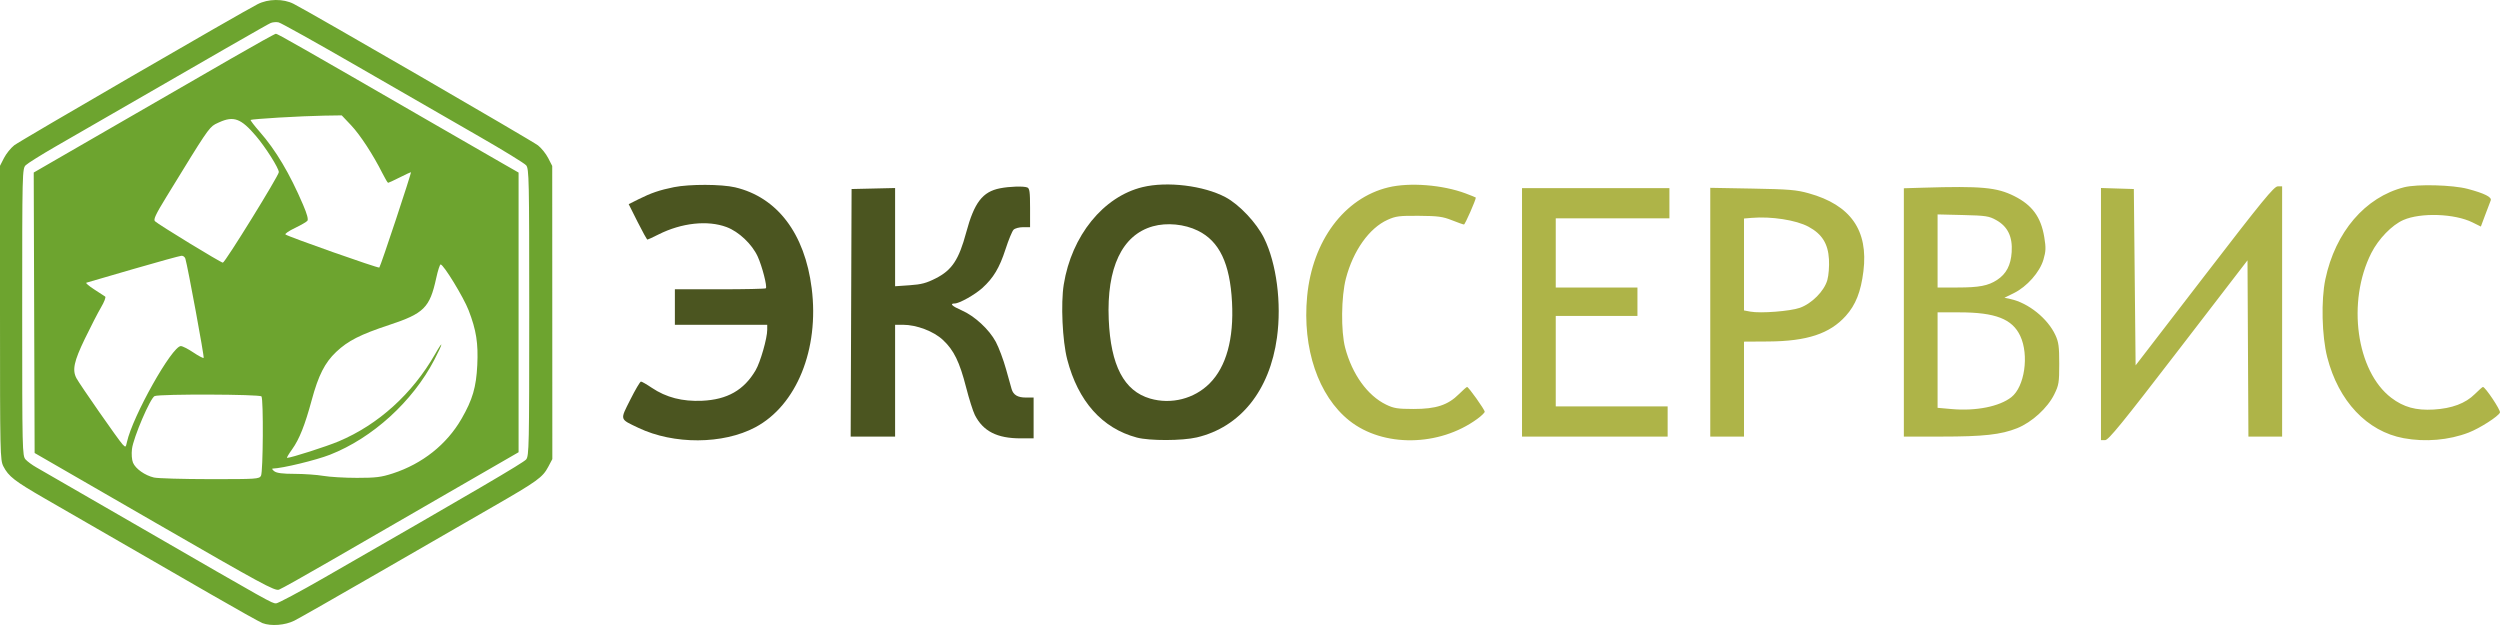
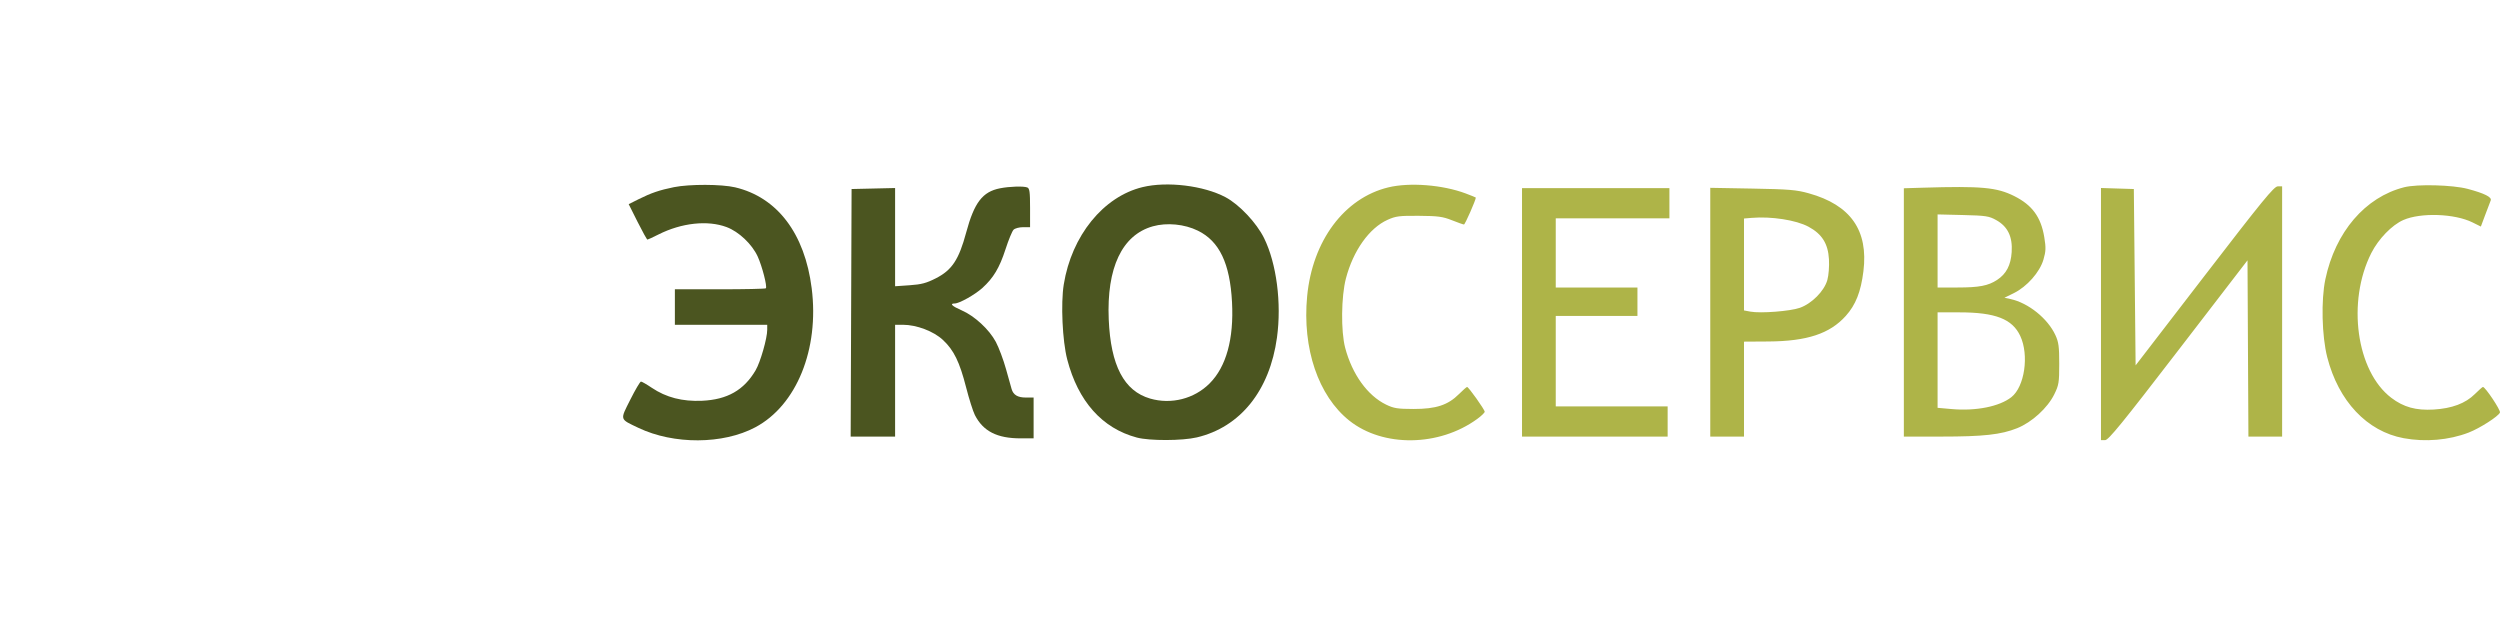
<svg xmlns="http://www.w3.org/2000/svg" width="180" height="45" viewBox="0 0 180 45" fill="none">
  <path fill-rule="evenodd" clip-rule="evenodd" d="M99.959 13.491C96.787 14.258 94.493 17.337 94.114 21.334C93.757 25.087 94.919 28.508 97.152 30.285C99.58 32.217 103.614 32.165 106.356 30.167C106.655 29.95 106.899 29.715 106.899 29.645C106.899 29.494 105.733 27.855 105.63 27.861C105.589 27.863 105.327 28.094 105.046 28.374C104.252 29.166 103.396 29.448 101.785 29.446C100.627 29.444 100.354 29.401 99.803 29.134C98.463 28.486 97.358 26.953 96.853 25.045C96.538 23.853 96.565 21.347 96.907 20.044C97.432 18.045 98.585 16.423 99.905 15.827C100.496 15.56 100.748 15.528 102.168 15.539C103.537 15.549 103.877 15.595 104.534 15.856C104.956 16.024 105.348 16.163 105.406 16.164C105.483 16.165 106.256 14.409 106.26 14.226C106.26 14.213 105.929 14.079 105.525 13.927C103.871 13.306 101.491 13.12 99.959 13.491ZM173.1 13.482C170.292 14.194 168.144 16.701 167.426 20.109C167.111 21.602 167.173 24.202 167.56 25.715C168.37 28.884 170.426 31.062 173.067 31.55C174.626 31.838 176.322 31.692 177.739 31.147C178.535 30.842 179.894 29.972 179.997 29.702C180.06 29.539 178.935 27.851 178.77 27.861C178.731 27.863 178.469 28.094 178.188 28.374C177.518 29.042 176.541 29.409 175.225 29.487C173.946 29.562 173.063 29.318 172.174 28.643C169.657 26.734 168.964 21.724 170.733 18.221C171.25 17.199 172.223 16.197 173.046 15.839C174.299 15.294 176.734 15.378 178.012 16.01L178.622 16.312L178.936 15.472C179.109 15.01 179.287 14.541 179.332 14.43C179.426 14.194 178.879 13.92 177.675 13.6C176.591 13.311 174.037 13.245 173.1 13.482ZM138.451 13.514L137.077 13.555V31.434H139.753C142.813 31.434 144.07 31.296 145.234 30.83C146.294 30.406 147.426 29.374 147.909 28.39C148.236 27.724 148.265 27.544 148.265 26.195C148.265 24.959 148.222 24.631 147.989 24.128C147.434 22.928 146.043 21.811 144.758 21.532L144.32 21.438L144.994 21.106C145.941 20.641 146.866 19.593 147.129 18.69C147.305 18.084 147.314 17.838 147.187 17.071C146.948 15.626 146.316 14.763 145.025 14.117C143.765 13.488 142.671 13.387 138.451 13.514ZM158.724 19.863L153.764 26.307L153.636 13.61L151.27 13.536V31.69H151.568C151.81 31.69 152.794 30.482 156.842 25.217L161.82 18.744L161.886 31.434H164.313V13.418H163.998C163.733 13.418 162.895 14.442 158.724 19.863ZM109.585 31.434H120.07V29.262H112.014V22.745H117.896V20.701H112.014V15.718H120.198V13.546H109.585V31.434ZM123.139 31.434H125.568V24.598L127.327 24.587C130.108 24.568 131.743 24.028 132.895 22.747C133.61 21.953 133.983 21.008 134.166 19.528C134.529 16.588 133.248 14.76 130.236 13.919C129.344 13.669 128.822 13.626 126.176 13.578L123.139 13.523V31.434ZM139.506 20.701L140.945 20.7C142.495 20.7 143.149 20.575 143.787 20.157C144.452 19.721 144.78 19.098 144.841 18.151C144.913 17.042 144.558 16.308 143.726 15.846C143.202 15.555 142.988 15.523 141.328 15.482L139.506 15.438V20.701ZM126.112 15.687L125.568 15.733V22.351L126.028 22.437C126.758 22.574 128.897 22.409 129.592 22.162C130.454 21.855 131.347 20.953 131.568 20.164C131.664 19.82 131.714 19.182 131.685 18.669C131.621 17.543 131.185 16.848 130.21 16.323C129.322 15.844 127.531 15.566 126.112 15.687ZM139.506 29.363L140.526 29.453C142.272 29.608 143.96 29.27 144.818 28.596C145.773 27.846 146.104 25.572 145.46 24.191C144.889 22.965 143.665 22.49 141.078 22.49H139.506V29.363Z" fill="#AEB448" />
  <path d="M46.001 14.332C46.882 13.892 47.501 13.682 48.527 13.475C49.64 13.251 51.951 13.258 52.926 13.487C55.964 14.203 57.945 16.813 58.442 20.756C58.995 25.142 57.355 29.184 54.38 30.766C52.06 32.001 48.509 32.018 45.969 30.807C44.597 30.152 44.631 30.27 45.382 28.775C45.741 28.059 46.087 27.473 46.15 27.473C46.212 27.473 46.563 27.674 46.929 27.921C47.965 28.617 49.134 28.919 50.549 28.855C52.364 28.774 53.567 28.089 54.404 26.661C54.747 26.078 55.24 24.358 55.24 23.747V23.384H48.591V20.829H51.83C53.612 20.829 55.102 20.797 55.141 20.757C55.255 20.644 54.876 19.171 54.552 18.465C54.145 17.579 53.193 16.678 52.317 16.351C50.952 15.84 49.074 16.044 47.411 16.882C47.009 17.085 46.65 17.251 46.614 17.251C46.577 17.251 46.259 16.677 45.906 15.976L45.266 14.7L46.001 14.332Z" fill="#4B5520" />
  <path d="M69.565 16.741C70.147 14.58 70.741 13.804 72.004 13.557C72.691 13.422 73.689 13.391 73.962 13.496C74.13 13.56 74.165 13.814 74.165 14.965V16.357H73.662C73.386 16.357 73.077 16.44 72.976 16.541C72.875 16.642 72.614 17.276 72.396 17.949C71.963 19.285 71.526 20.015 70.728 20.736C70.184 21.227 69.068 21.851 68.734 21.851C68.353 21.851 68.551 22.046 69.228 22.339C70.166 22.745 71.221 23.717 71.701 24.619C71.919 25.029 72.249 25.911 72.434 26.579C72.619 27.246 72.8 27.893 72.837 28.015C72.961 28.434 73.277 28.623 73.854 28.623H74.42V31.562H73.485C71.79 31.562 70.788 31.051 70.191 29.883C70.057 29.619 69.773 28.725 69.561 27.895C69.09 26.055 68.678 25.211 67.892 24.477C67.222 23.85 65.992 23.384 65.008 23.384H64.447V31.434H61.248L61.314 13.61L64.447 13.538V20.61L65.493 20.538C66.337 20.48 66.7 20.385 67.377 20.04C68.542 19.448 69.038 18.7 69.565 16.741Z" fill="#4B5520" />
  <path fill-rule="evenodd" clip-rule="evenodd" d="M82.265 13.472C79.435 14.158 77.157 16.972 76.591 20.48C76.37 21.85 76.494 24.547 76.839 25.876C77.623 28.894 79.356 30.84 81.854 31.504C82.763 31.746 85.124 31.74 86.171 31.493C89.305 30.755 91.421 28.117 91.943 24.299C92.282 21.82 91.912 18.971 91.014 17.145C90.474 16.048 89.231 14.728 88.241 14.201C86.67 13.364 84.036 13.043 82.265 13.472ZM79.829 23.001C79.671 19.276 80.789 16.916 83.006 16.294C84.014 16.012 85.285 16.135 86.248 16.609C87.796 17.368 88.558 18.964 88.705 21.753C88.845 24.4 88.291 26.408 87.089 27.61C85.983 28.716 84.326 29.137 82.811 28.697C80.928 28.15 79.97 26.32 79.829 23.001Z" fill="#4B5520" />
-   <path fill-rule="evenodd" clip-rule="evenodd" d="M1.023 10.462C1.436 10.138 17.243 0.973 18.541 0.305C19.308 -0.09 20.39 -0.103 21.136 0.275C22.323 0.876 38.327 10.144 38.739 10.47C38.983 10.662 39.312 11.073 39.471 11.384L39.76 11.949L39.768 33.055L39.475 33.608C39.072 34.369 38.697 34.641 35.548 36.452C34.036 37.322 30.325 39.462 27.302 41.207C24.279 42.952 21.529 44.519 21.191 44.688C20.527 45.021 19.516 45.099 18.9 44.865C18.71 44.793 17.041 43.86 15.192 42.793C13.342 41.725 10.361 40.006 8.567 38.973C6.774 37.939 4.386 36.563 3.261 35.914C1.046 34.637 0.618 34.305 0.244 33.579C0.01 33.124 0 32.685 0 22.522V11.939L0.288 11.376C0.446 11.067 0.777 10.656 1.023 10.462ZM9.59 19.373C7.797 19.893 6.278 20.335 6.215 20.356C6.151 20.377 6.405 20.593 6.779 20.835C7.153 21.078 7.51 21.311 7.573 21.353C7.637 21.395 7.505 21.74 7.281 22.119C7.057 22.499 6.532 23.517 6.114 24.382C5.324 26.018 5.191 26.638 5.503 27.23C5.737 27.674 8.55 31.71 8.822 31.992C9.045 32.224 9.054 32.219 9.141 31.824C9.55 29.966 12.386 24.918 13.021 24.918C13.14 24.918 13.544 25.124 13.918 25.375C14.292 25.627 14.628 25.804 14.664 25.768C14.72 25.712 13.526 19.234 13.347 18.625C13.311 18.502 13.184 18.407 13.066 18.415C12.948 18.422 11.384 18.853 9.59 19.373ZM9.502 32.329C9.6 31.505 10.834 28.628 11.137 28.516C11.562 28.359 18.724 28.384 18.827 28.542C18.975 28.77 18.944 33.971 18.792 34.253C18.666 34.489 18.491 34.5 15.116 34.498C13.167 34.496 11.354 34.444 11.086 34.382C10.436 34.231 9.757 33.751 9.576 33.314C9.49 33.108 9.459 32.694 9.502 32.329ZM15.708 8.838C15.627 8.875 15.556 8.906 15.488 8.944C15.032 9.195 14.72 9.706 12.301 13.651C12.197 13.822 12.088 13.998 11.976 14.181C11.202 15.444 11.032 15.807 11.158 15.929C11.404 16.169 15.9 18.912 16.046 18.912C16.201 18.911 20.076 12.642 20.076 12.393C20.076 12.11 19.121 10.601 18.429 9.79C17.351 8.525 16.828 8.331 15.782 8.805C15.756 8.817 15.732 8.828 15.708 8.838ZM18.044 8.634C18.071 8.606 18.986 8.53 20.076 8.465C21.166 8.399 22.631 8.337 23.332 8.326L24.605 8.307L25.277 9.017C25.932 9.709 26.865 11.139 27.544 12.492C27.729 12.861 27.909 13.163 27.945 13.163C27.981 13.163 28.353 12.99 28.771 12.779C29.189 12.569 29.557 12.396 29.588 12.396C29.653 12.396 27.407 19.167 27.311 19.264C27.243 19.332 20.707 17.027 20.554 16.881C20.5 16.83 20.805 16.622 21.231 16.418C21.658 16.215 22.062 15.981 22.13 15.899C22.213 15.8 22.112 15.421 21.822 14.744C20.855 12.486 19.86 10.813 18.696 9.486C18.309 9.045 18.016 8.662 18.044 8.634ZM31.406 20.03C30.944 22.153 30.529 22.567 28.027 23.395C25.936 24.087 25.054 24.535 24.207 25.336C23.39 26.108 22.925 27.023 22.442 28.811C21.958 30.605 21.55 31.628 21.034 32.347C20.788 32.688 20.624 32.967 20.669 32.967C20.948 32.967 23.51 32.147 24.389 31.776C27.24 30.573 29.687 28.358 31.324 25.5C31.952 24.402 31.919 24.661 31.271 25.908C29.712 28.909 26.82 31.539 23.761 32.739C22.757 33.133 20.346 33.717 19.635 33.738C19.561 33.74 19.612 33.826 19.748 33.93C19.926 34.064 20.343 34.117 21.219 34.118C21.891 34.119 22.815 34.184 23.272 34.262C23.73 34.341 24.823 34.406 25.702 34.406C27.061 34.406 27.447 34.359 28.281 34.087C30.415 33.392 32.163 32.002 33.23 30.154C34.024 28.778 34.287 27.881 34.364 26.29C34.44 24.712 34.293 23.775 33.744 22.35C33.384 21.413 31.936 19.04 31.725 19.04C31.668 19.04 31.524 19.486 31.406 20.03ZM4.028 10.534C16.233 3.491 19.268 1.749 19.493 1.655C19.637 1.595 19.893 1.575 20.06 1.611C20.228 1.647 22.817 3.092 25.814 4.822C28.812 6.553 32.703 8.793 34.461 9.802C36.219 10.81 37.758 11.755 37.882 11.902C38.091 12.151 38.105 12.847 38.105 22.49C38.105 32.132 38.091 32.829 37.882 33.081C37.683 33.321 34.189 35.367 23.328 41.604C21.566 42.616 20.012 43.444 19.876 43.444C19.581 43.444 19.461 43.376 10.293 38.079C6.355 35.803 2.897 33.808 2.609 33.646C2.322 33.484 1.976 33.23 1.842 33.082C1.607 32.822 1.598 32.465 1.598 22.48C1.598 12.317 1.603 12.143 1.854 11.894C1.995 11.755 2.973 11.143 4.028 10.534ZM16.679 4.198C14.996 5.17 11.892 6.961 9.782 8.177C7.672 9.394 5.154 10.847 4.187 11.406L2.428 12.423L2.493 32.616L11.125 37.597C18.873 42.068 19.79 42.565 20.087 42.455C20.269 42.388 21.909 41.47 23.731 40.416C25.554 39.362 29.361 37.164 32.191 35.53L37.338 32.561V12.425L36.219 11.785C35.604 11.433 33.288 10.099 31.072 8.82C21.651 3.38 19.984 2.43 19.865 2.43C19.797 2.43 18.363 3.225 16.679 4.198Z" fill="#6DA42F" />
</svg>